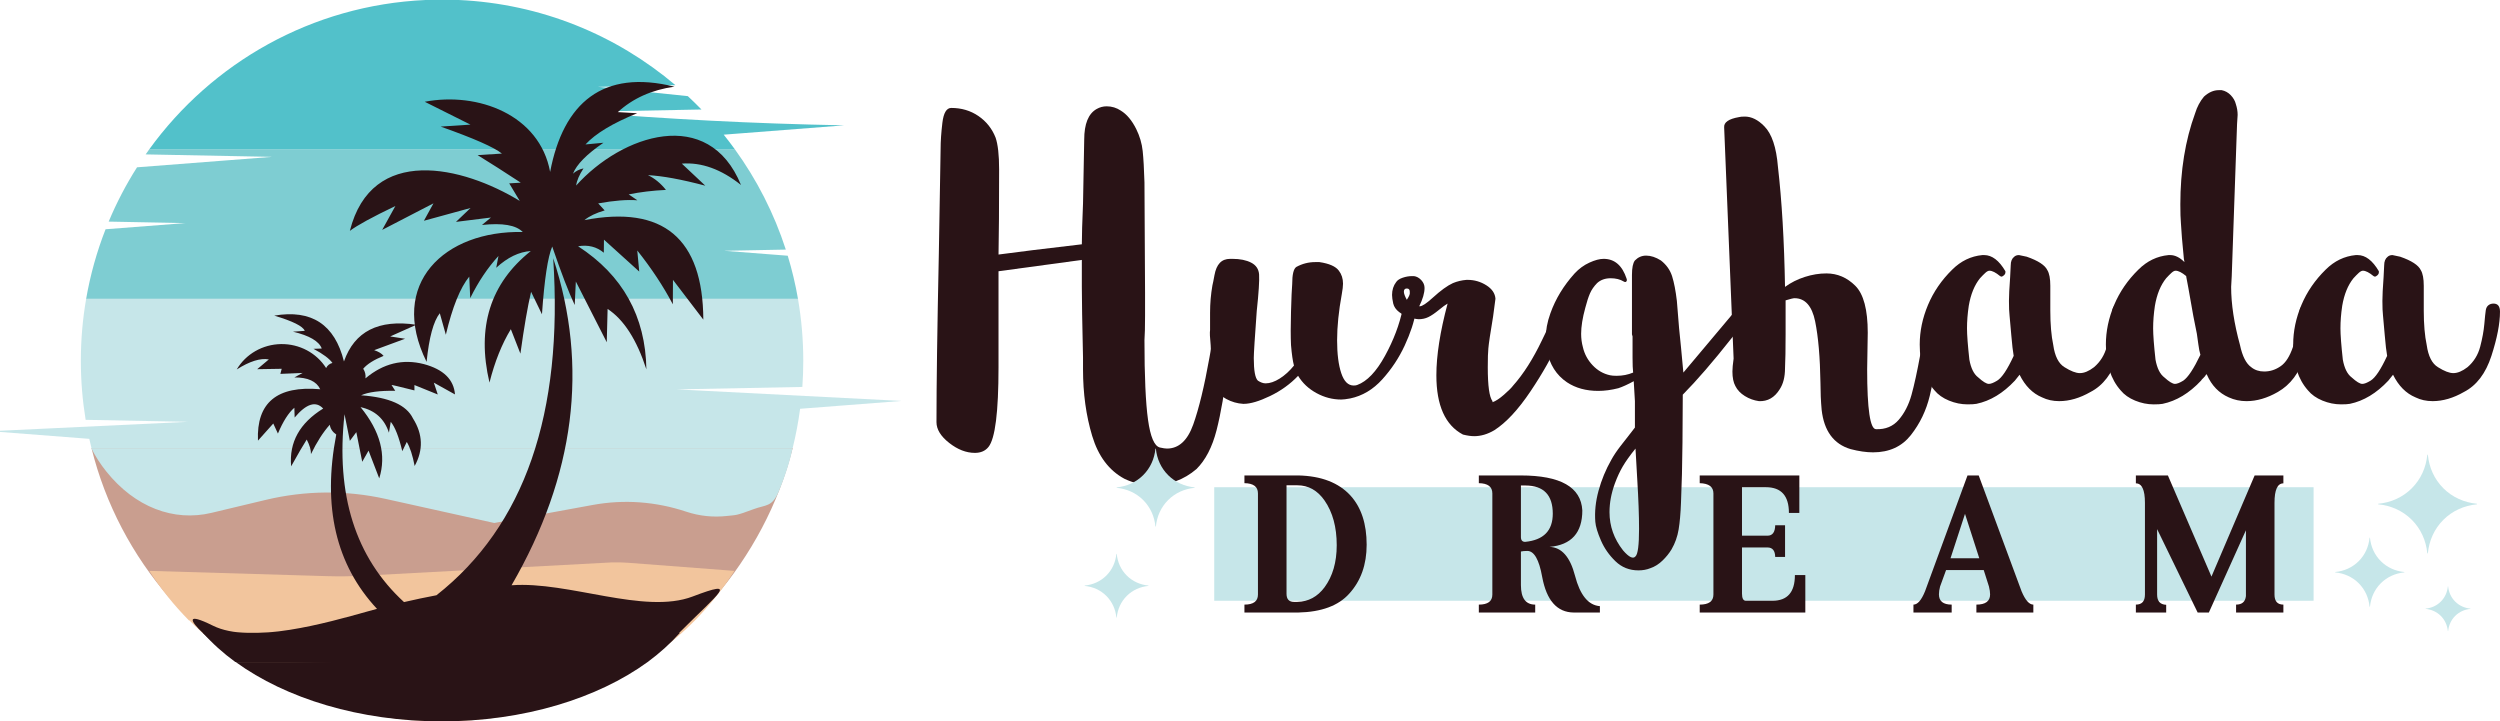
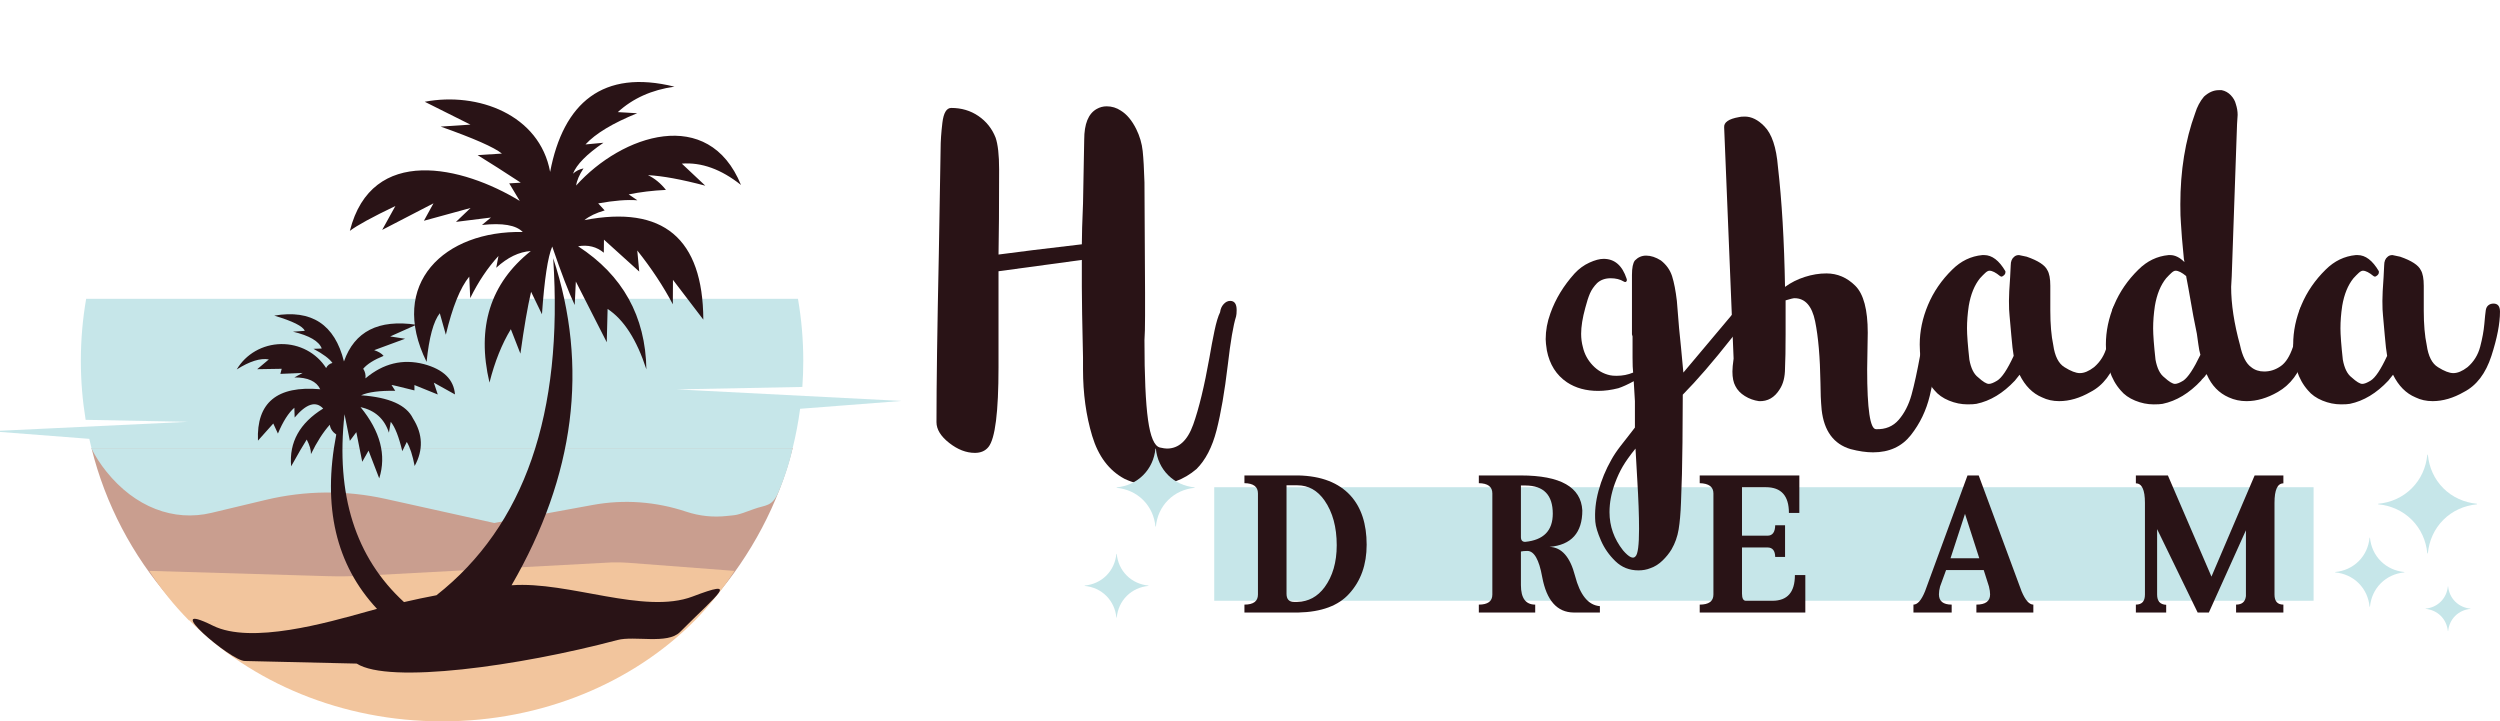
<svg xmlns="http://www.w3.org/2000/svg" id="Layer_2" width="1504.034" height="433.979" viewBox="0 0 1504.034 433.979">
  <g id="Layer_1-2">
-     <path d="m275.951,0c49.62,2.248,94.896,21.148,130.397,51.23l-46.547,1.012,53.995,5.595c2.806,2.607,5.541,5.288,8.205,8.037l-74.586,1.446c57.267,4.433,103.086,6.974,160.47,8.087l-72.502,5.611c2.355,2.928,4.634,5.919,6.839,8.969H89.683C127.34,37.855,187.541,3.085,256.002,0h19.949Z" style="fill:#52c1ca; fill-rule:evenodd;" />
-     <path d="m442.139,89.873c13.154,18.181,23.562,38.478,30.617,60.284l-37.174.72,38.329,2.966c2.572,8.465,4.641,17.148,6.173,26.016H51.816c2.509-14.522,6.459-28.55,11.697-41.932l47.958-3.712-46.093-.894c4.774-11.415,10.492-22.336,17.061-32.666l81.269-6.29-76.087-1.475c.707-1.012,1.425-2.017,2.148-3.017h352.372Z" style="fill:#7ecdd2; fill-rule:evenodd;" />
    <path d="m480.065,179.745c2.102,12.131,3.199,24.608,3.199,37.341,0,5.281-.191,10.516-.562,15.702l-75.611,1.466,135.32,6.95-61.049,4.725c-1.072,8.083-2.588,16.025-4.524,23.802H55.067c-.472-1.896-.921-3.802-1.342-5.717l-53.725-4.158v-.705l113.087-5.385-61.563-1.194c-1.898-11.548-2.885-23.402-2.885-35.487,0-12.733,1.096-25.21,3.199-37.341h428.228Z" style="fill:#c6e6e9; fill-rule:evenodd;" />
    <path d="m476.866,269.618c-8.301,33.438-25.299,64.73-47.075,90.039l-327.881-.051c-22.157-25.48-38.474-56.169-46.872-89.988h421.828Z" style="fill:#c99e8f; fill-rule:evenodd;" />
    <path d="m441.839,343.45c-6.875,10.733-14.922,20.786-23.832,29.89-36.979,37.158-91.358,60.639-151.989,60.639s-115.01-23.481-151.99-60.639h303.979l-304.289-.042c-9.071-9.171-17.086-19.169-23.883-29.849l106.973,3.167c7.229.214,14.464.128,21.686-.259l149.551-8.008c3.199-.102,6.4-.031,9.591.212l64.201,4.888Z" style="fill:#f2c59d; fill-rule:evenodd;" />
-     <path d="m409.037,380.711c-5.604,6.316-12.164,12.23-19.426,17.588-30.143,21.864-74.47,35.68-123.893,35.68s-93.75-13.816-123.894-35.68h247.787l-248.039-.025c-7.394-5.396-13.928-11.28-19.468-17.563h286.933Z" style="fill:#291316; fill-rule:evenodd;" />
-     <path d="m476.737,269.618c.063.684-2.195,11.566-8.197,25.978-4.002,9.607-7.787,7.955-15.138,10.713-10.784,4.045-10.36,3.456-15.917,4.089h0c-8.244.938-16.549.128-24.597-2.549-18.392-6.117-37.455-7.51-56.259-4.066l-59.27,10.855-65.382-14.5c-23.902-5.301-48.261-5.097-72.117.605l-32.675,7.809c-22.655,5.414-46.033-3.412-63.186-24.843-3.644-4.553-6.69-9.257-9.089-14.09h421.828Z" style="fill:#c6e6e9; fill-rule:evenodd;" />
+     <path d="m476.737,269.618c.063.684-2.195,11.566-8.197,25.978-4.002,9.607-7.787,7.955-15.138,10.713-10.784,4.045-10.36,3.456-15.917,4.089h0c-8.244.938-16.549.128-24.597-2.549-18.392-6.117-37.455-7.51-56.259-4.066l-59.27,10.855-65.382-14.5c-23.902-5.301-48.261-5.097-72.117.605l-32.675,7.809c-22.655,5.414-46.033-3.412-63.186-24.843-3.644-4.553-6.69-9.257-9.089-14.09Z" style="fill:#c6e6e9; fill-rule:evenodd;" />
    <path d="m214.599,399.226c19.369,12.4,97.515,1.599,156.902-14.189,10.184-2.705,30.059,2.754,37.536-4.741,23.748-23.807,36.041-32.227,7.664-21.431-29.121,11.079-74.715-9.332-108.941-6.764l.009-.005c38.151-65.903,46.498-131.489,25.044-196.757,6.157,93.528-17.254,161.117-70.233,202.768v.001c-6.444,1.214-12.949,2.585-19.517,4.113-29.219-26.809-41.15-64.487-35.791-113.033,0,0,1.071,5.344,3.213,16.031,0,0,1.297-1.745,3.89-5.235,0,0,1.183,5.944,3.551,17.831,0,0,1.268-2.235,3.805-6.706,0,0,2.142,5.561,6.426,16.685,4.413-14.004.665-28.29-11.246-42.857,8.678,1.903,14.372,7.028,17.081,15.377,0,0,.366-2.181,1.098-6.543,2.576,3.131,4.887,9.02,6.934,17.666,0,0,.902-1.854,2.706-5.562,1.93,3.191,3.509,8.016,4.735,14.476,5.296-9.628,4.957-19.17-1.016-28.625-3.922-8.076-14.323-12.711-31.203-13.903,4.269-1.956,11.119-2.856,20.548-2.699,0,0-.748-1.172-2.242-3.516.098-.103,4.692.987,13.783,3.272v-3.231s4.679,1.895,14.036,5.685c0,0-.789-2.372-2.368-7.116,0,0,4.242,2.358,12.725,7.075-.712-8.985-6.942-15.064-18.687-18.239-12.76-3.295-24.486-.432-35.176,8.588.277-2.03-.203-4.088-1.352-5.807,2.378-2.799,6.464-5.376,12.26-7.729-1.117-1.403-3.005-2.549-5.666-3.435,0,0,6.201-2.291,18.603-6.871,0,0-2.988-.463-8.963-1.39,0,0,5.242-2.345,15.728-7.034-22.692-3.39-37.207,3.971-43.547,22.083-5.519-22.227-19.495-31.417-41.931-27.57,11.16,3.328,17.277,6.382,18.35,9.161-4.735.327-7.102.491-7.102.491,9.925,2.367,15.702,5.748,17.334,10.142-3.325.109-4.989.164-4.989.164,5.797,3.109,9.602,5.944,11.415,8.506-1.687.404-3.09,1.534-3.803,3.067-5.776-9.108-16.096-14.588-27.142-14.412-11.045.176-21.173,5.983-26.635,15.271,7.801-4.945,14.241-6.962,19.32-6.052-5.073,4.281-7.412,6.244-7.018,5.889,9.836-.164,14.755-.245,14.755-.245-.535,2.045-.803,3.067-.803,3.067,8.937-.382,13.405-.572,13.405-.572-3.326,1.8-4.989,2.699-4.989,2.699,8.157-.031,13.342,2.341,15.559,7.115-25.935-2.278-38.421,8.028-37.457,30.916,6.144-6.87,9.216-10.305,9.216-10.305,1.86,4.035,2.79,6.052,2.79,6.052,3.087-7.348,6.385-12.528,9.893-15.54.113,3.926.169,5.889.169,5.889,7.019-8.342,12.741-10.141,17.166-5.399-14.139,8.714-20.565,20.3-19.278,34.759,4.378-7.839,7.507-13.209,9.386-16.112,1.778,3.456,2.623,6.373,2.537,8.752,3.535-7.286,7.313-13.175,11.33-17.666.349,2.392,1.645,4.355,3.89,5.889-8.398,43.404-.227,78.364,24.51,104.881-1.856.497-3.717,1.006-5.582,1.528-24.259,6.783-70.146,19.996-93.142,8.581-33.182-16.471,11.19,21.677,19.346,21.265" style="fill:#291316; fill-rule:evenodd;" />
    <path d="m344.718,104.5c1.632-1.543,3.83-2.684,6.332-3.188-2.551,3.877-4.031,7.316-4.44,10.316,27.529-30.618,79.647-48.193,99.184-.338-11.912-9.484-23.779-13.768-35.599-12.853,0,0,4.707,4.425,14.121,13.275-14.277-3.786-25.776-5.9-34.498-6.342,4.053,1.955,7.661,4.915,10.823,8.878-8.04.39-15.509,1.292-22.407,2.706,0,0,1.748,1.184,5.242,3.551-6.119-.491-13.983.129-23.591,1.861,0,0,1.296,1.409,3.89,4.227-5.218,1.517-9.277,3.462-12.177,5.835,47.342-9.109,71.298,10.978,71.535,59.866,0,0-6.088-7.976-18.264-23.929.002-.801-.026,4.103-.085,14.713-5.694-10.818-12.825-21.614-21.393-32.386,0,0,.395,4.228,1.183,12.684,0,0-7.074-6.398-21.224-19.194,0,0-.029,2.621-.085,7.864-4.312-3.609-9.47-4.906-15.474-3.889,26.868,17.439,40.566,42.129,41.094,74.07-5.799-17.855-13.578-29.974-23.337-36.359,0,0-.17,6.68-.509,20.04,0,0-6.201-12.177-18.604-36.529,0,0-.226,4.707-.677,14.121-3.633-7.658-8.142-19.383-13.529-35.176-2.65,6.139-4.708,19.724-6.172,40.756-4.365-9.018-6.547-13.527-6.547-13.527-2.072,8.859-4.214,21.26-6.426,37.205-3.833-9.808-5.75-14.713-5.75-14.713-5.422,8.918-9.706,19.629-12.853,32.132-7.841-33.314.445-59.695,24.86-79.145-7.093.473-14.026,3.827-20.801,10.062.901-4.735,1.352-7.103,1.352-7.103-6.467,7.032-12.132,15.487-16.996,25.367-.394-8.625-.591-12.938-.591-12.938-5.46,6.705-10.152,18.36-14.078,34.964-2.424-8.624-3.636-12.937-3.636-12.937-3.795,4.781-6.444,14.533-7.948,29.256-23.317-47.104,10.802-79.12,57.835-78.13-3.982-4.153-12.156-5.562-24.521-4.228,3.607-2.988,5.411-4.482,5.411-4.482-14.037,1.748-21.055,2.622-21.055,2.622,5.863-5.581,8.795-8.372,8.795-8.372-18.715,5.13-28.073,7.695-28.073,7.695,3.833-6.99,5.75-10.485,5.75-10.485-20.575,10.654-30.863,15.982-30.863,15.982,5.299-9.583,7.948-14.375,7.948-14.375-13.916,6.668-23.048,11.657-27.396,14.967,13.139-52.039,67.901-38.981,102.228-18.011-4.227-7.047-6.34-10.57-6.34-10.57,4.622-.282,6.934-.423,6.934-.423-9.712-6.375-18.365-11.899-25.958-16.572,9.752-.62,14.628-.93,14.628-.93-4.634-3.762-16.923-9.174-36.867-16.235,11.951-.789,17.926-1.184,17.926-1.184-18.489-9.245-27.734-13.867-27.497-13.749,31.913-6.094,69.116,7.746,75.442,42.202,7.919-41.596,31.77-61.968,74.791-51.282-13.659,1.914-25.018,7.015-34.077,15.305,7.78.451,11.669.677,11.669.677-14.728,5.979-25.1,12.236-31.117,18.772,7.216-.677,10.823-1.015,10.823-1.015-10.117,6.912-16.142,13.04-18.341,18.62Z" style="fill:#291316; fill-rule:evenodd;" />
    <rect x="730.495" y="293.118" width="661.393" height="68.301" style="fill:#c6e6e9;" />
    <path d="m674.306,66.557c3.555,2.164,6.632,5.837,9.243,11.025,2.133,4.326,3.433,8.755,3.911,13.294.472,4.54.828,10.812,1.066,18.808l.355,66.148v14.267c0,6.485-.122,11.35-.355,14.592,0,21.619.711,37.563,2.133,47.828,1.422,10.265,3.789,15.833,7.11,16.699,1.895.431,3.316.648,4.266.648,7.11,0,12.381-4.812,15.82-14.429,3.432-9.622,6.693-23.073,9.776-40.37.944-5.619,1.955-10.97,3.022-16.051,1.066-5.077,2.188-8.806,3.378-11.188.232-1.945.944-3.566,2.133-4.863,1.183-1.298,2.488-1.946,3.91-1.946,2.606,0,3.91,1.84,3.91,5.513,0,1.732-.122,3.029-.355,3.891-1.66,5.189-3.321,14.916-4.977,29.184-1.899,16-4.149,29.072-6.755,39.235-2.61,10.158-6.638,17.94-12.086,23.347-7.587,6.485-16.475,9.727-26.662,9.727-5.688,0-11.259-1.297-16.709-3.891-9.243-4.976-15.703-13.568-19.375-25.779-3.677-12.215-5.51-25.561-5.51-40.046v-7.133c-.477-20.753-.711-34.909-.711-42.478v-16.213l-50.125,6.81v57.718c0,27.02-2.016,43.015-6.043,47.99-1.9,2.376-4.622,3.567-8.176,3.567-5.216,0-10.371-2.002-15.464-5.999-5.099-4.003-7.643-8.162-7.643-12.484,0-22.697.472-56.527,1.422-101.492l1.066-62.906c0-4.54.355-9.778,1.067-15.727.711-5.943,2.488-8.917,5.332-8.917,6.16,0,11.609,1.621,16.353,4.864,4.738,3.242,8.176,7.569,10.31,12.97,1.422,4.109,2.133,10.488,2.133,19.132,0,22.697-.122,39.777-.355,51.232,11.137-1.51,27.845-3.567,50.125-6.161,0-5.189.233-13.4.711-24.644l.711-38.263c0-9.51,2.489-15.671,7.465-18.482,1.895-1.079,3.911-1.621,6.043-1.621,3.078,0,5.921.866,8.532,2.594Z" style="fill:#291316;" />
-     <path d="m752.692,157.998c2.961,1.516,4.561,3.892,4.799,7.134.233,3.679-.238,11.025-1.422,22.05-1.188,16.213-1.777,25.616-1.777,28.211,0,7.569.828,12.108,2.488,13.618,1.655,1.084,3.2,1.621,4.622,1.621,2.604,0,5.449-.973,8.531-2.918,3.077-1.945,5.922-4.539,8.532-7.782-.711-2.594-1.306-6.698-1.777-12.321-.239-4.971-.239-11.674,0-20.105.233-8.431.472-13.943.711-16.537,0-5.837.827-9.292,2.488-10.376,3.555-1.945,7.344-2.919,11.376-2.919h2.488c5.922.867,9.832,2.595,11.731,5.189,1.655,2.163,2.488,4.758,2.488,7.782,0,1.515-.238,3.566-.711,6.161-1.899,10.376-2.844,19.673-2.844,27.886,0,8.218.828,14.81,2.488,19.78,1.655,4.975,4.144,7.458,7.466,7.458.944,0,1.655-.106,2.133-.324,5.921-2.159,11.492-7.995,16.708-17.511,5.211-9.51,8.766-18.913,10.665-28.21.233-.861.711-1.565,1.422-2.107.711-.537,1.539-.81,2.489-.81.944,0,1.655.111,2.133.324.472.218.889.81,1.244,1.783s.533,1.895.533,2.756c-.95,5.837-3.144,12.484-6.577,19.942-3.438,7.458-7.942,14.267-13.509,20.428-5.571,6.161-12.031,10.001-19.374,11.512-2.372.435-4.149.648-5.333.648-5.216,0-10.192-1.298-14.931-3.892-4.743-2.594-8.415-6.049-11.021-10.376-4.743,4.976-10.37,9.028-16.886,12.159-6.521,3.137-11.793,4.702-15.819,4.702h-.355c-3.556-.213-6.933-1.185-10.132-2.918-3.199-1.728-5.633-3.998-7.288-6.81-1.66-3.025-2.488-6.592-2.488-10.701l.355-5.836c.233-1.728.294-3.405.178-5.026-.122-1.621-.178-2.969-.178-4.053-.472-4.54-.589-7.564-.355-9.08v-10.376c0-5.618.472-11.131,1.422-16.537.233-.861.65-2.918,1.244-6.161.589-3.242,1.655-5.674,3.199-7.296,1.539-1.621,3.611-2.432,6.222-2.432h1.422c4.499,0,8.232.76,11.198,2.269Z" style="fill:#291316;" />
-     <path d="m944.839,187.506l-.711,2.594c-.239.649-2.312,5.568-6.222,14.754-3.91,9.191-9.599,19.35-17.064,30.48-7.466,11.131-14.754,18.969-21.863,23.509-4.033,2.376-8.06,3.566-12.087,3.566-1.899,0-4.149-.324-6.755-.973-10.664-5.624-15.997-17.51-15.997-35.668,0-11.887,2.25-26.265,6.755-43.126-1.19.648-2.967,1.945-5.333,3.891-2.372,1.945-4.443,3.354-6.221,4.216-1.777.866-3.733,1.297-5.866,1.297-.711,0-2.016-.213-3.91-.648-6.638-1.946-10.432-4.864-11.376-8.755-.477-2.159-.711-3.892-.711-5.189,0-3.024.828-5.619,2.488-7.782.711-1.079,2.011-1.945,3.911-2.594,1.894-.648,3.788-.974,5.688-.974h1.066c1.655.219,3.139,1.029,4.443,2.433,1.3,1.408,1.956,2.974,1.956,4.701,0,3.03-1.067,6.703-3.2,11.025h.355c1.422,0,4.027-1.728,7.821-5.189,4.738-4.321,8.766-7.24,12.087-8.755,2.606-1.079,5.332-1.728,8.177-1.945h.711c4.026,0,7.76,1.084,11.198,3.242,3.433,2.163,5.271,4.864,5.51,8.106l-1.422,10.7c-1.661,9.946-2.61,16.325-2.844,19.132-.239,2.163-.355,5.948-.355,11.349,0,11.243.944,18.053,2.844,20.429v.648c1.894-.648,4.205-2.158,6.932-4.54,2.722-2.376,4.561-4.215,5.511-5.512,6.16-6.916,11.909-15.94,17.241-27.076,5.333-11.131,8.232-17.13,8.71-17.996.944-1.728,2.606-2.594,4.977-2.594,2.366,0,3.556,1.084,3.556,3.242Zm-96.695-11.997c0-1.298-.595-1.946-1.777-1.946-1.19,0-1.777.648-1.777,1.946,0,1.084.588,2.705,1.777,4.863.233-.431.533-.917.889-1.459.355-.537.649-1.241.889-2.107v-1.297Z" style="fill:#291316;" />
    <path d="m1052.021,185.074c.827.542,1.244,1.135,1.244,1.783,0,.435-.122,1.135-.355,2.107-.239.973-.595,1.784-1.066,2.433l-10.31,12.321c-10.904,13.837-20.619,25.079-29.15,33.723,0,5.837-.061,15.402-.178,28.697-.123,13.294-.417,25.343-.89,36.154-.238,6.485-.711,11.887-1.422,16.213-.711,4.322-2.133,8.319-4.266,11.998-1.422,2.376-3.261,4.646-5.51,6.81-2.256,2.158-4.683,3.673-7.288,4.539-2.133.861-4.505,1.297-7.11,1.297-5.454,0-10.075-1.839-13.864-5.512-3.794-3.679-6.698-7.838-8.709-12.484-2.017-4.651-3.144-8.38-3.378-11.187-.477-6.055.178-12.322,1.956-18.808,1.777-6.484,4.321-12.646,7.643-18.482,1.422-2.594,3.255-5.351,5.511-8.269,2.249-2.918,3.732-4.814,4.443-5.675l4.266-5.512v-15.889l-.711-11.998c-3.555,1.946-6.638,3.354-9.243,4.216-4.266,1.084-8.298,1.621-12.086,1.621-7.35,0-13.632-1.728-18.842-5.189-6.398-4.321-10.432-10.7-12.087-19.131-.477-3.024-.711-5.295-.711-6.81,0-5.188.944-10.376,2.844-15.565,3.077-8.644,7.938-16.644,14.575-23.995,2.606-2.807,5.566-4.97,8.888-6.485,3.316-1.51,6.16-2.269,8.532-2.269,6.632,0,11.254,4.003,13.864,11.998.233.648.178,1.19-.178,1.621-.355.435-.889.435-1.6,0-2.133-1.297-4.744-1.945-7.821-1.945-3.321,0-6.043.973-8.177,2.918-1.899,1.945-3.321,4.003-4.266,6.161-.95,2.163-1.899,5.081-2.844,8.755-1.661,6.055-2.488,11.242-2.488,15.565,0,2.812.355,5.512,1.066,8.106.944,4.108,2.899,7.731,5.865,10.862,2.961,3.137,6.455,5.138,10.487,5.999.944.218,2.25.324,3.91.324,3.556,0,6.871-.648,9.954-1.945-.238-1.946-.355-4.971-.355-9.079v-12.646l-.355-1.297v-35.669c0-4.321.589-7.239,1.777-8.755,1.895-1.945,4.144-2.918,6.755-2.918,2.844,0,5.805.973,8.888,2.918,3.315,2.595,5.565,5.786,6.754,9.565,1.184,3.785,2.133,8.705,2.844,14.754.944,12.54,1.777,21.837,2.488,27.887l1.423,15.24,32.705-38.911c.944-.861,2.366-1.297,4.267-1.297.711.218,1.478.598,2.311,1.135Zm-65.945,133.107c0-8-.355-17.834-1.066-29.507l-1.066-18.808c-3.321,4.104-5.865,7.671-7.643,10.701-1.777,3.024-3.378,6.484-4.8,10.376-2.133,5.837-3.199,11.562-3.199,17.186,0,8.431,2.722,16.102,8.177,23.023,3.555,4.104,6.043,5.294,7.465,3.566,1.422-1.297,2.133-6.81,2.133-16.537Z" style="fill:#291316;" />
    <path d="m1165.246,185.885c1.183,0,2.188.486,3.022,1.459.828.973,1.122,2.219.889,3.729-.477,1.515-.889,3.784-1.244,6.809-.355,3.03-.772,5.731-1.244,8.106-1.661,12.54-3.555,23.24-5.688,32.102-2.134,8.861-5.927,16.75-11.376,23.671-5.455,6.916-13.037,10.377-22.752,10.377-4.033,0-8.532-.649-13.509-1.946-10.193-3.029-15.998-10.918-17.42-23.671-.477-5.188-.711-10.589-.711-16.213-.238-15.346-1.305-27.668-3.199-36.965-1.899-9.292-6.043-13.943-12.442-13.943-.711,0-2.488.435-5.332,1.297v20.429c0,9.079-.122,15.889-.355,20.428,0,5.189-1.066,9.403-3.2,12.646-3.082,4.976-7.231,7.352-12.442,7.134-3.082-.431-5.927-1.459-8.531-3.081-2.611-1.621-4.505-3.617-5.689-5.998-1.188-2.159-1.777-5.077-1.777-8.755,0-1.728.233-4.322.711-7.782l-5.688-139.107c-.233-3.024,2.727-5.076,8.887-6.16.711-.213,1.895-.324,3.556-.324,4.026,0,7.938,1.945,11.731,5.836,4.499,4.54,7.227,12.646,8.176,24.319,2.366,20.54,3.788,44.642,4.267,72.31,3.555-2.594,7.521-4.59,11.909-5.998,4.382-1.404,8.709-2.108,12.976-2.108,6.632,0,12.442,2.488,17.419,7.458,4.977,4.976,7.466,14.379,7.466,28.211l-.355,22.049c0,23.995,1.777,35.993,5.332,35.993,5.688.213,10.248-1.677,13.687-5.675,3.433-4.002,5.982-8.973,7.644-14.916,1.655-5.942,3.433-14.104,5.332-24.481,1.895-10.376,3.433-17.94,4.621-22.698.712-3.024,2.489-4.539,5.333-4.539Z" style="fill:#291316;" />
    <path d="m1206.484,163.186v.648c0,.648-.3,1.246-.889,1.783-.595.543-1.128.811-1.6.811l-.711-.325c-2.61-2.158-4.744-3.242-6.399-3.242-.711,0-1.544.435-2.488,1.297-.949.866-2.017,1.945-3.199,3.243-3.321,4.108-5.571,9.621-6.755,16.537-.711,4.757-1.066,9.297-1.066,13.618,0,3.892.473,10.164,1.422,18.808.944,5.188,2.722,8.755,5.333,10.7,2.844,2.594,4.977,3.891,6.398,3.891,1.184,0,2.845-.648,4.978-1.945,2.844-1.728,6.16-6.697,9.954-14.916-.478-2.594-.95-6.697-1.423-12.321l-1.066-11.998c-.238-1.945-.355-4.863-.355-8.755,0-3.024.233-7.782.711-14.267l.355-7.134c0-2.377.711-4.104,2.134-5.189.711-.648,1.655-.973,2.844-.973.233,0,1.777.324,4.621.973,6.871,2.381,11.021,5.082,12.442,8.106,1.184,1.945,1.777,5.082,1.777,9.403v14.916c0,8.218.589,15.134,1.777,20.753.944,6.702,3.2,11.136,6.755,13.294,3.788,2.382,6.871,3.567,9.243,3.567,2.604,0,5.449-1.185,8.531-3.567,3.789-3.242,6.338-7.347,7.644-12.321,1.3-4.971,2.133-9.51,2.488-13.619.355-4.104.65-6.916.889-8.431.233-1.297.767-2.269,1.6-2.918.828-.648,1.833-.973,3.022-.973,2.604,0,3.91,1.621,3.91,4.863,0,7.134-1.722,16-5.154,26.589-3.438,10.595-8.949,17.835-16.531,21.726-6.398,3.679-12.681,5.513-18.841,5.513-3.794,0-7.232-.755-10.31-2.271-5.689-2.376-10.193-6.915-13.509-13.618l-2.844,3.566c-7.11,7.569-14.815,12.216-23.107,13.943-1.188.218-2.967.324-5.333.324-3.794,0-7.526-.755-11.198-2.269-3.677-1.51-6.576-3.567-8.709-6.161-5.927-6.698-8.888-15.889-8.888-27.561,0-7.995,1.655-15.94,4.977-23.833,3.316-7.889,8.177-14.967,14.576-21.239,5.21-5.189,11.253-8.106,18.13-8.755h1.066c4.738,0,9.004,3.242,12.798,9.727Z" style="fill:#291316;" />
    <path d="m1336.596,54.236c2.133.435,3.966,1.459,5.51,3.08,1.539,1.621,2.544,3.404,3.022,5.351.711,2.163,1.066,4.326,1.066,6.484l-.355,5.513-3.199,91.44-.355,6.485c0,10.377,1.777,22.05,5.332,35.02,1.423,6.702,3.672,11.136,6.755,13.294,2.133,1.733,4.738,2.595,7.821,2.595,3.555,0,6.871-1.08,9.953-3.243,5.922-4.104,9.716-15.24,11.376-33.398.233-2.158,1.539-3.242,3.911-3.242,1.422,0,2.604.435,3.555,1.297.944.866,1.3,1.945,1.066,3.242-.477,7.352-2.311,16.051-5.51,26.102-3.2,10.053-8.594,17.242-16.176,21.564-6.398,3.679-12.681,5.513-18.841,5.513-3.794,0-7.349-.755-10.665-2.271-5.927-2.594-10.31-7.133-13.153-13.618l-.355-.324c-.477.866-1.066,1.621-1.777,2.269s-1.19,1.19-1.422,1.621c-7.11,7.569-14.815,12.216-23.107,13.943-1.188.218-2.967.324-5.333.324-3.794,0-7.526-.755-11.198-2.269-3.677-1.51-6.576-3.567-8.709-6.161-5.927-6.698-8.888-15.889-8.888-27.561,0-7.995,1.655-15.94,4.977-23.833,3.316-7.889,8.177-14.967,14.576-21.239,5.21-5.189,11.253-8.106,18.13-8.755h1.066c2.844,0,5.689,1.408,8.532,4.215l-.355-1.945c-.95-9.51-1.545-16.644-1.777-21.4-.239-2.595-.355-6.374-.355-11.35,0-20.316,2.96-38.587,8.887-54.8,1.184-3.891,2.961-7.239,5.333-10.052,2.844-2.594,5.805-3.891,8.887-3.891h1.778Zm-23.107,174.774c2.844-1.945,6.276-7.134,10.31-15.565-.478-1.51-.89-3.617-1.245-6.322-.355-2.701-.655-4.809-.889-6.323l-2.133-10.701c-2.61-14.915-4.032-22.804-4.266-23.67v-.325c-2.61-2.158-4.744-3.242-6.399-3.242-.711,0-1.544.435-2.488,1.297-.949.866-2.017,1.945-3.199,3.243-3.321,4.108-5.571,9.621-6.755,16.537-.711,4.757-1.066,9.297-1.066,13.618,0,3.892.473,10.164,1.422,18.808.944,5.188,2.722,8.755,5.333,10.7,2.844,2.594,4.977,3.891,6.398,3.891,1.184,0,2.845-.648,4.978-1.945Z" style="fill:#291316;" />
    <path d="m1431.157,163.186v.648c0,.648-.3,1.246-.889,1.783-.595.543-1.128.811-1.6.811l-.711-.325c-2.61-2.158-4.744-3.242-6.399-3.242-.711,0-1.544.435-2.488,1.297-.949.866-2.017,1.945-3.199,3.243-3.321,4.108-5.571,9.621-6.755,16.537-.711,4.757-1.066,9.297-1.066,13.618,0,3.892.473,10.164,1.422,18.808.944,5.188,2.722,8.755,5.333,10.7,2.844,2.594,4.977,3.891,6.398,3.891,1.184,0,2.845-.648,4.978-1.945,2.844-1.728,6.16-6.697,9.954-14.916-.478-2.594-.95-6.697-1.423-12.321l-1.066-11.998c-.238-1.945-.355-4.863-.355-8.755,0-3.024.233-7.782.711-14.267l.355-7.134c0-2.377.711-4.104,2.134-5.189.711-.648,1.655-.973,2.844-.973.233,0,1.777.324,4.621.973,6.871,2.381,11.021,5.082,12.442,8.106,1.184,1.945,1.777,5.082,1.777,9.403v14.916c0,8.218.589,15.134,1.777,20.753.944,6.702,3.2,11.136,6.755,13.294,3.788,2.382,6.871,3.567,9.243,3.567,2.604,0,5.449-1.185,8.531-3.567,3.789-3.242,6.338-7.347,7.644-12.321,1.3-4.971,2.133-9.51,2.488-13.619.355-4.104.65-6.916.889-8.431.233-1.297.767-2.269,1.6-2.918.828-.648,1.833-.973,3.022-.973,2.604,0,3.91,1.621,3.91,4.863,0,7.134-1.722,16-5.154,26.589-3.438,10.595-8.949,17.835-16.531,21.726-6.398,3.679-12.681,5.513-18.841,5.513-3.794,0-7.232-.755-10.31-2.271-5.689-2.376-10.193-6.915-13.509-13.618l-2.844,3.566c-7.11,7.569-14.815,12.216-23.107,13.943-1.188.218-2.967.324-5.333.324-3.794,0-7.526-.755-11.198-2.269-3.677-1.51-6.576-3.567-8.709-6.161-5.927-6.698-8.888-15.889-8.888-27.561,0-7.995,1.655-15.94,4.977-23.833,3.316-7.889,8.177-14.967,14.576-21.239,5.21-5.189,11.253-8.106,18.13-8.755h1.066c4.738,0,9.004,3.242,12.798,9.727Z" style="fill:#291316;" />
    <path d="m781.077,286.033c13.859.31,24.354,4.375,31.479,12.196,6.426,7.125,9.641,16.959,9.641,29.504,0,11.926-3.484,21.722-10.455,29.388-6.504,7.28-16.727,11.075-30.665,11.384h-32.408v-4.763c5.418,0,8.131-2.013,8.131-6.04v-60.867c0-4.025-2.713-6.078-8.131-6.156v-4.646h32.408Zm-.582,76.083c6.66-.154,12.119-3.093,16.379-8.813,4.879-6.648,7.319-15.075,7.319-25.28,0-10.901-2.439-19.869-7.319-26.903-4.26-6.107-9.719-9.162-16.379-9.162h-6.504v65.288c0,3.248,1.51,4.871,4.529,4.871h1.975Z" style="fill:#291316;" />
    <path d="m947.531,346.318c3.019,11.694,8.015,17.812,14.984,18.354v3.833h-15.682c-10.067-.076-16.418-7.24-19.05-21.489-1.858-10.376-4.841-15.565-8.944-15.565-1.626,0-2.903.116-3.833.349v20.212c0,7.822,2.864,11.731,8.596,11.731v4.763h-33.918v-4.763c5.419,0,8.131-2.013,8.131-6.04v-60.867c0-4.025-2.712-6.078-8.131-6.156v-4.646h25.206c23.929,0,36.279,7.009,37.055,21.024,0,13.474-6.583,20.792-19.747,21.953,7.278.232,12.389,6.003,15.333,17.308Zm-32.524-54.245v31.014c0,1.937.852,2.904,2.556,2.904,11.073-1.084,16.61-6.737,16.61-16.959,0-11.227-5.459-16.881-16.378-16.959h-2.788Z" style="fill:#291316;" />
    <path d="m1048.008,329.359v27.762c0,2.866.773,4.298,2.323,4.298h16.029c8.982,0,13.475-5.148,13.475-15.448h6.272v22.534h-63.538v-4.763c5.497,0,8.247-2.013,8.247-6.04v-60.867c0-3.949-2.75-6-8.247-6.156v-4.646h59.938v22.534h-6.272c0-10.298-4.608-15.449-13.823-15.449h-14.403v29.156h15.333c3.019,0,4.568-2.091,4.646-6.272h5.925v19.05h-5.925c-.077-3.794-1.626-5.692-4.646-5.692h-15.333Z" style="fill:#291316;" />
    <path d="m1170.786,342.95l-3.601,9.873c-.465,1.704-.697,3.293-.697,4.763,0,4.106,2.556,6.156,7.666,6.156v4.763h-22.999v-4.763c2.478,0,4.801-2.672,6.97-8.015l25.555-69.694h6.737l25.787,69.694c2.245,5.343,4.606,8.015,7.086,8.015v4.763h-34.267v-4.763c5.497,0,8.247-2.051,8.247-6.156,0-1.315-.232-2.904-.697-4.763l-3.137-9.873h-22.65Zm2.672-7.086h17.308l-8.596-26.716-8.712,26.716Z" style="fill:#291316;" />
    <path d="m1304.232,286.033l26.212,60.866,25.981-60.866h17.289v4.762c-3.562,0-5.344,3.906-5.344,11.714v55.202c0,4.022,1.781,6.031,5.344,6.031v4.763h-28.459v-4.763c3.562,0,5.536-1.702,5.925-5.11v-39.61l-22.303,49.483h-6.737l-24.394-50.181v39.378c0,3.949,1.819,6.002,5.46,6.156v4.646h-18.237v-4.763c3.64,0,5.46-2.009,5.46-6.031v-55.202c0-7.808-1.82-11.714-5.46-11.714v-4.762h19.263Z" style="fill:#291316;" />
    <path d="m1419.029,337.603c3.856-3.848,6.013-8.803,6.532-14.051.016-.163.231-.163.247,0,.519,5.248,2.676,10.203,6.532,14.051,3.856,3.848,8.82,6.002,14.078,6.519.163.016.163.23,0,.246-5.258.518-10.223,2.671-14.078,6.519-3.856,3.848-6.013,8.803-6.532,14.051-.016.163-.231.163-.247,0-.519-5.248-2.676-10.203-6.532-14.051-3.856-3.848-8.82-6.002-14.078-6.519-.163-.016-.163-.23,0-.246,5.258-.518,10.223-2.671,14.078-6.519Z" style="fill:#c6e6e9;" />
    <path d="m1468.434,361.919c2.503-2.498,3.903-5.714,4.24-9.121.01-.106.15-.106.16,0,.337,3.406,1.737,6.623,4.24,9.121s5.725,3.896,9.138,4.232c.106.01.106.15,0,.16-3.413.336-6.636,1.734-9.138,4.232s-3.903,5.714-4.24,9.121c-.011.106-.15.106-.16,0-.337-3.407-1.737-6.623-4.24-9.121-2.503-2.498-5.725-3.896-9.138-4.232-.106-.01-.106-.15,0-.16,3.413-.336,6.636-1.734,9.138-4.232Z" style="fill:#c6e6e9;" />
    <path d="m1450.964,293.753c5.505-5.494,8.585-12.568,9.326-20.061.023-.233.33-.233.353,0,.741,7.493,3.821,14.567,9.326,20.061,5.505,5.494,12.592,8.569,20.099,9.308.233.023.233.329,0,.352-7.507.739-14.595,3.814-20.099,9.308-5.505,5.494-8.585,12.568-9.326,20.061-.023.233-.33.233-.353,0-.741-7.493-3.821-14.567-9.326-20.061s-12.592-8.569-20.099-9.308c-.233-.023-.233-.329,0-.352,7.507-.739,14.595-3.814,20.099-9.308Z" style="fill:#c6e6e9;" />
    <path d="m665.595,346.26c3.557-3.55,5.547-8.121,6.026-12.963.015-.15.213-.15.228,0,.479,4.841,2.469,9.413,6.026,12.963,3.557,3.55,8.137,5.537,12.987,6.014.151.015.151.212,0,.227-4.851.478-9.431,2.464-12.987,6.014-3.557,3.55-5.547,8.121-6.026,12.963-.015.15-.213.15-.228,0-.479-4.841-2.469-9.413-6.026-12.963-3.557-3.55-8.137-5.537-12.987-6.014-.15-.015-.15-.213,0-.227,4.851-.478,9.431-2.464,12.987-6.014Z" style="fill:#c6e6e9;" />
    <path d="m687.753,285.854c4.349-4.341,6.783-9.93,7.368-15.85.018-.184.26-.184.279,0,.585,5.92,3.019,11.509,7.368,15.85,4.349,4.341,9.949,6.77,15.88,7.354.184.018.184.26,0,.278-5.931.584-11.531,3.013-15.88,7.354-4.349,4.341-6.783,9.93-7.368,15.85-.018.184-.26.184-.279,0-.585-5.92-3.019-11.509-7.368-15.85s-9.949-6.77-15.88-7.354c-.184-.018-.184-.26,0-.278,5.931-.584,11.531-3.013,15.88-7.354Z" style="fill:#c6e6e9;" />
  </g>
</svg>